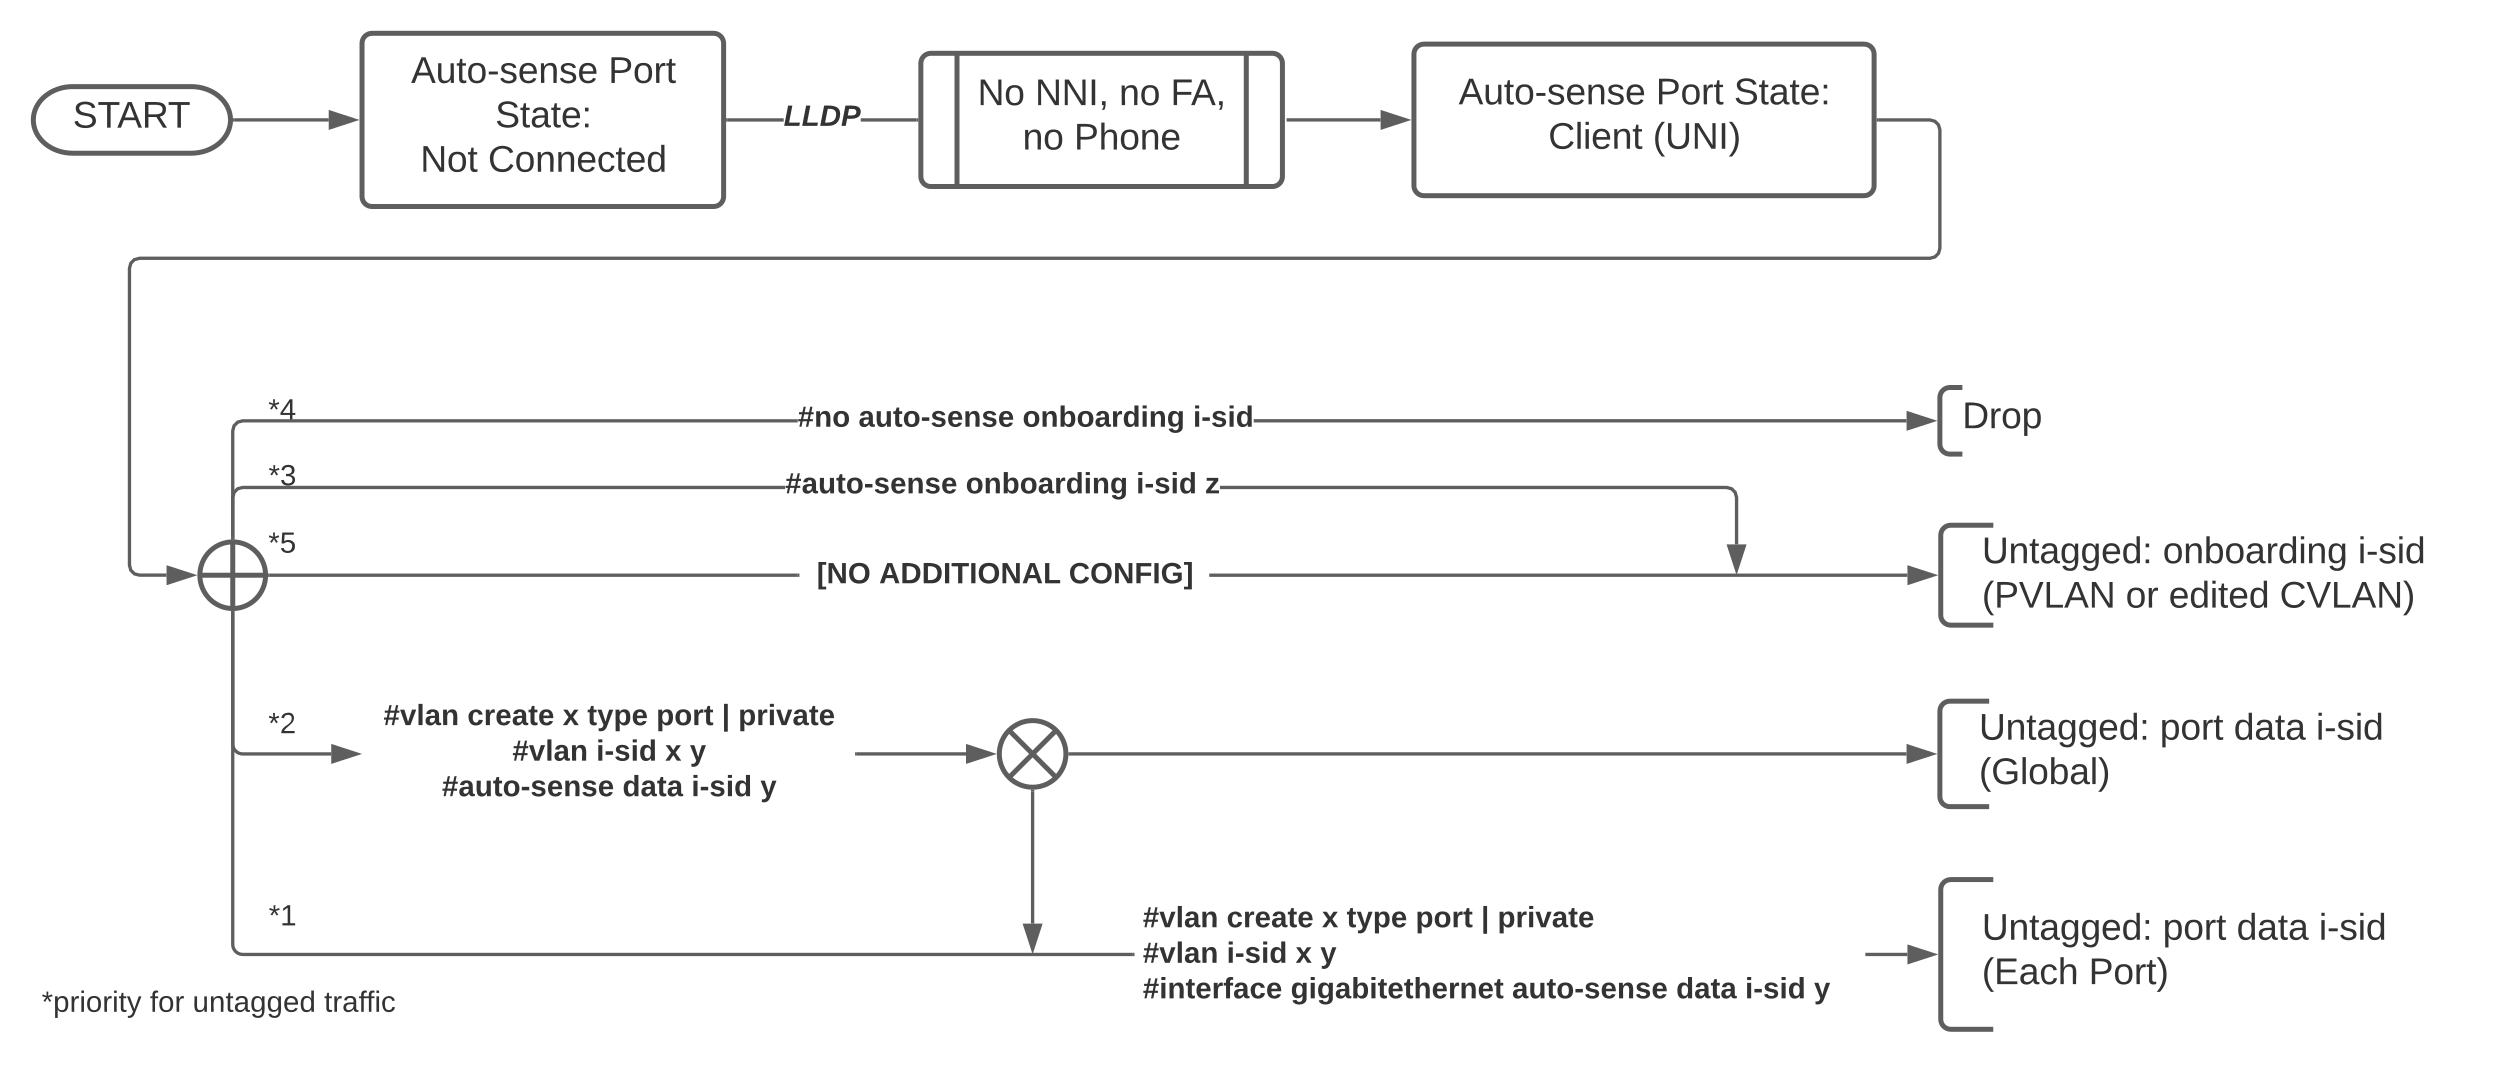
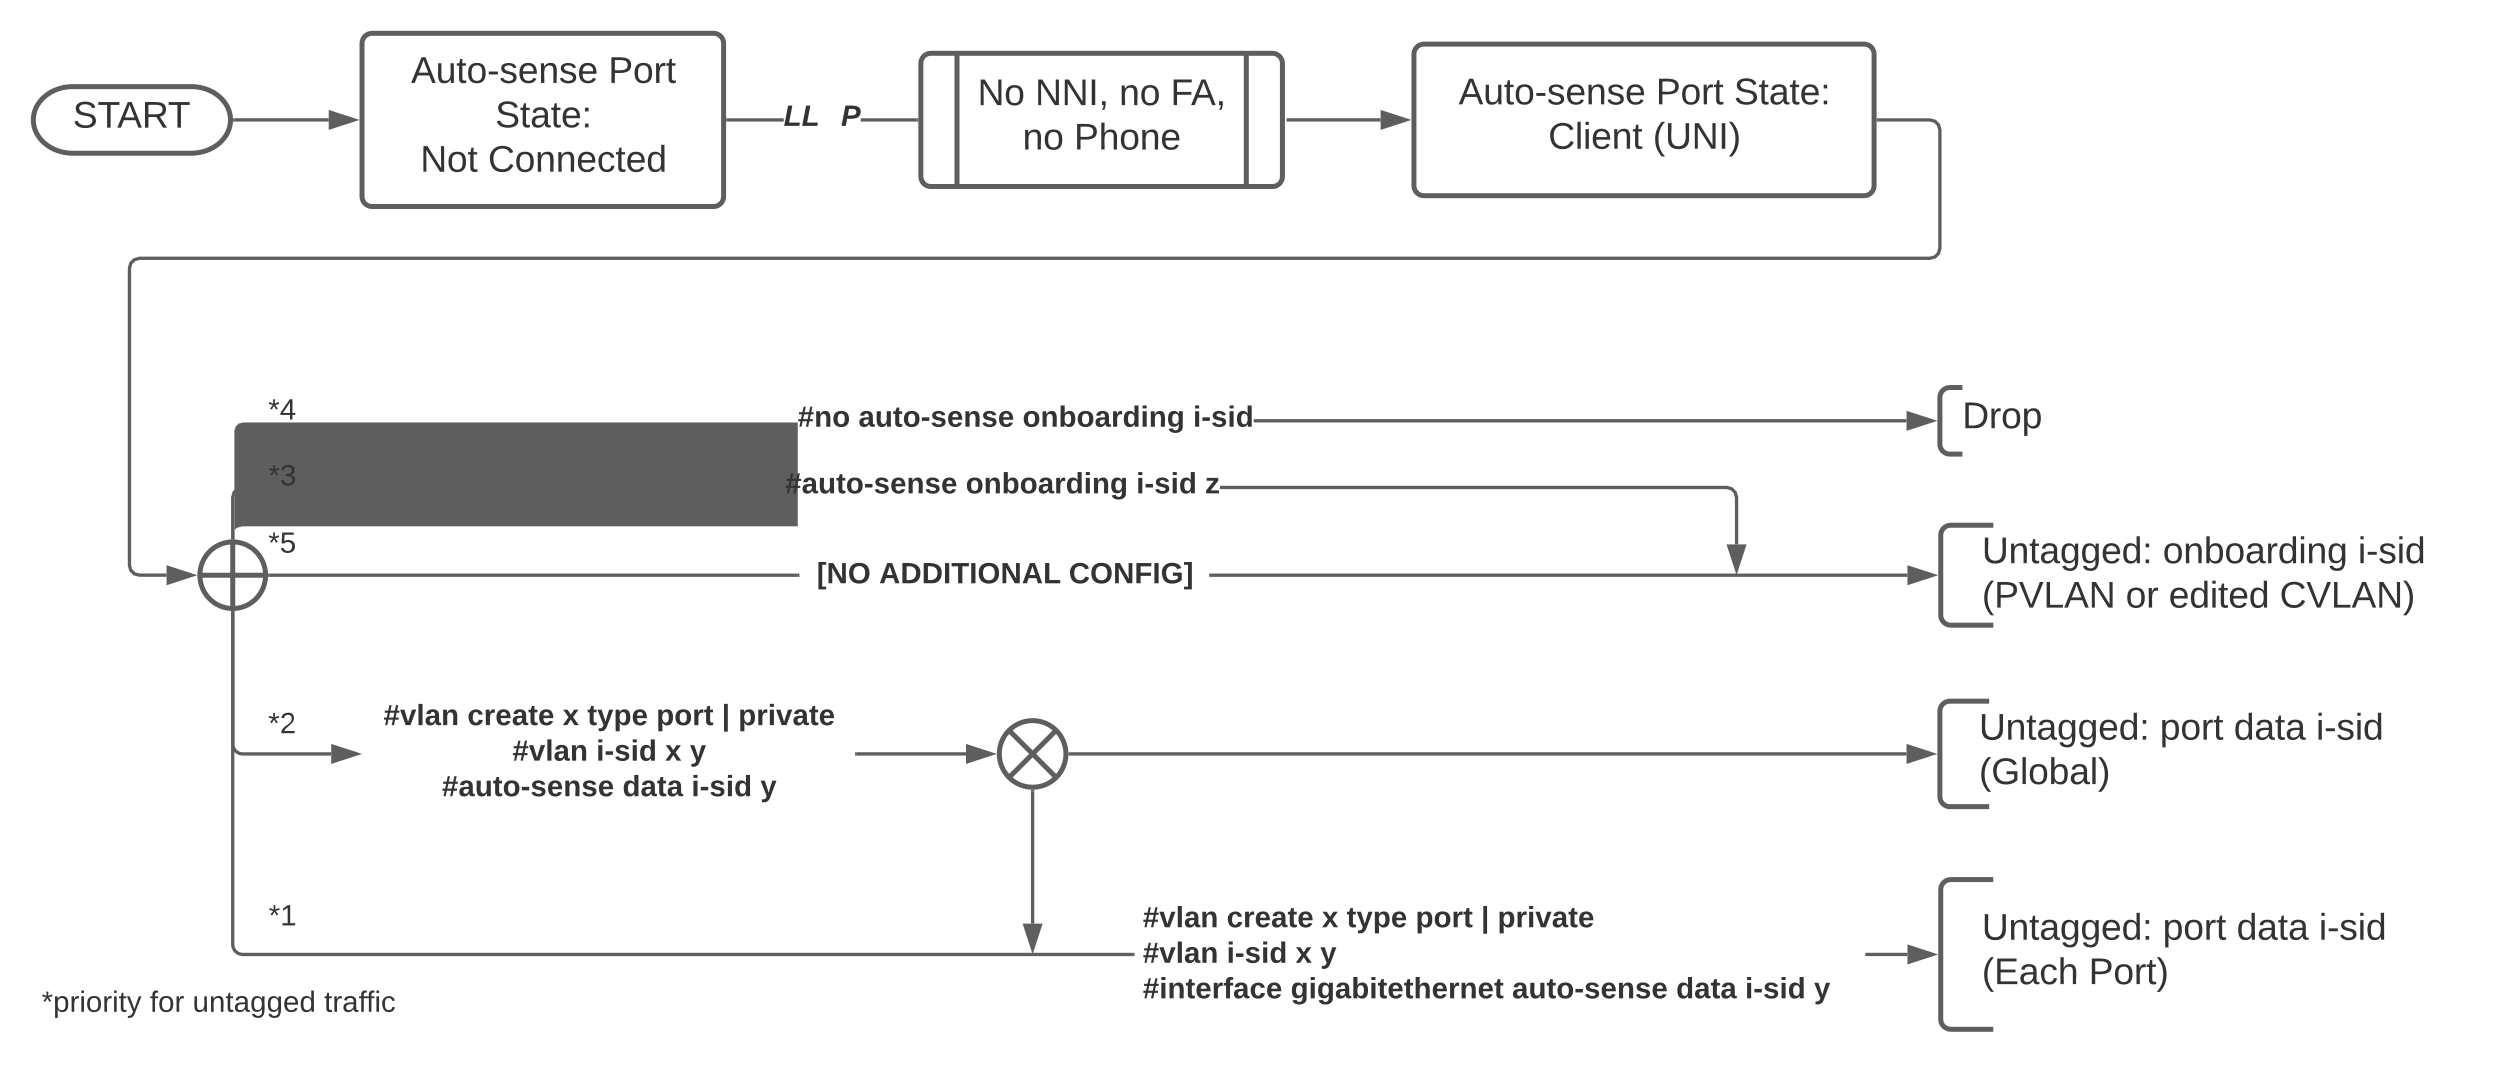
<svg xmlns="http://www.w3.org/2000/svg" xmlns:ns1="lucid" xmlns:xlink="http://www.w3.org/1999/xlink" width="1501.05" height="652.67">
  <g transform="translate(-20 -27.333)" ns1:page-tab-id="0_0">
    <path d="M0 0h1870.87v1322.83H0z" fill="#fff" />
    <path d="M134.74 79.33c13.08 0 23.68 8.96 23.68 20 0 11.05-10.6 20-23.68 20H63.68c-13.08 0-23.68-8.95-23.68-20 0-11.04 10.6-20 23.68-20z" stroke="#5e5e5e" stroke-width="3" fill="#fff" />
    <use xlink:href="#a" transform="matrix(1,0,0,1,45,84.333) translate(18.727 19.653)" />
    <path d="M572.9 65.33c0-3.3 2.68-6 6-6H784c3.3 0 6 2.7 6 6v68c0 3.32-2.7 6-6 6H578.9c-3.32 0-6-2.68-6-6z" stroke="#5e5e5e" stroke-width="3" fill="#fff" />
    <path d="M594.6 59.33v80m173.7-80v80" stroke="#5e5e5e" stroke-width="3" fill="none" />
    <use xlink:href="#b" transform="matrix(1,0,0,1,605.033,64.333) translate(1.932 26.111)" />
    <use xlink:href="#c" transform="matrix(1,0,0,1,605.033,64.333) translate(36.438 26.111)" />
    <use xlink:href="#d" transform="matrix(1,0,0,1,605.033,64.333) translate(86.932 26.111)" />
    <use xlink:href="#e" transform="matrix(1,0,0,1,605.033,64.333) translate(117.796 26.111)" />
    <use xlink:href="#d" transform="matrix(1,0,0,1,605.033,64.333) translate(28.969 52.778)" />
    <use xlink:href="#f" transform="matrix(1,0,0,1,605.033,64.333) translate(59.833 52.778)" />
    <path d="M237.37 53.33c0-3.3 2.68-6 6-6h205.1c3.32 0 6 2.7 6 6v92c0 3.32-2.68 6-6 6h-205.1c-3.32 0-6-2.68-6-6z" stroke="#5e5e5e" stroke-width="3" fill="#fff" />
    <use xlink:href="#g" transform="matrix(1,0,0,1,249.368,59.333) translate(17.432 17.778)" />
    <use xlink:href="#h" transform="matrix(1,0,0,1,249.368,59.333) translate(135.889 17.778)" />
    <use xlink:href="#i" transform="matrix(1,0,0,1,249.368,59.333) translate(67.988 44.444)" />
    <use xlink:href="#j" transform="matrix(1,0,0,1,249.368,59.333) translate(22.988 71.111)" />
    <use xlink:href="#k" transform="matrix(1,0,0,1,249.368,59.333) translate(63.667 71.111)" />
    <path d="M160.92 99.33h56.45" stroke="#5e5e5e" stroke-width="2" fill="none" />
    <path d="M160.95 100.33h-1.13l.1-.95-.04-1.05h1.07z" fill="#5e5e5e" />
    <path d="M232.63 99.33l-14.26 4.64V94.7z" stroke="#5e5e5e" stroke-width="2" fill="#5e5e5e" />
    <path d="M490.55 100.33h-33.58v-2h33.58zm79.84 0H536.8v-2h33.57z" fill="#5e5e5e" />
    <path d="M457 100.33h-1.03v-2H457zM571.4 100.33h-1.03v-2h1.02z" fill="#5e5e5e" />
    <use xlink:href="#l" transform="matrix(1,0,0,1,490.548,88.667) translate(0 14.222)" />
    <path d="M868.95 59.83c0-3.3 2.68-6 6-6h264.3c3.33 0 6 2.7 6 6v79c0 3.32-2.67 6-6 6h-264.3c-3.32 0-6-2.68-6-6z" stroke="#5e5e5e" stroke-width="3" fill="#fff" />
    <use xlink:href="#g" transform="matrix(1,0,0,1,880.947,65.833) translate(14.833 24.153)" />
    <use xlink:href="#m" transform="matrix(1,0,0,1,880.947,65.833) translate(133.29 24.153)" />
    <use xlink:href="#n" transform="matrix(1,0,0,1,880.947,65.833) translate(180.142 24.153)" />
    <use xlink:href="#o" transform="matrix(1,0,0,1,880.947,65.833) translate(68.691 50.819)" />
    <use xlink:href="#p" transform="matrix(1,0,0,1,880.947,65.833) translate(131.469 50.819)" />
    <path d="M791.5 99.33" stroke="#5e5e5e" stroke-width="2" fill="none" />
    <path fill="#5e5e5e" />
    <path fill="#5e5e5e" />
    <path d="M792.5 99.33h56.44M791.5 99.33" stroke="#5e5e5e" stroke-width="2" fill="none" />
    <path d="M864.2 99.33l-14.26 4.64V94.7z" stroke="#5e5e5e" stroke-width="2" fill="#5e5e5e" />
    <path d="M1182.28 99.26l2.53 2.53.94 3.4v71.35l-.93 3.4-2.52 2.54-3.4.92H103.85l-2.64.7-1.78 1.8-.7 2.63v178.03l.7 2.64 1.78 1.77 2.64.7H120v2h-16.4l-3.42-.9-2.53-2.54-.92-3.42V188.28l.92-3.4 2.53-2.54 3.42-.92h1075l2.65-.72 1.77-1.77.72-2.65v-70.8l-.72-2.66-1.77-1.77-2.65-.72h-30.84v-2h31.1z" fill="#5e5e5e" />
    <path d="M1147.8 100.33h-1.04v-2h1.03zM135.26 372.7L121 377.35v-9.27z" fill="#5e5e5e" />
    <path d="M138.5 372.7l-18.5 6.02V366.7zm-16.5 3.27l10.03-3.26-10.03-3.25z" fill="#5e5e5e" />
    <path d="M179.47 372.7c0 11.05-8.83 20-19.73 20s-19.74-8.95-19.74-20c0-11.04 8.84-20 19.74-20 10.9 0 19.73 8.96 19.73 20zm-39.47 0h39.47m-19.73-20v40" stroke="#5e5e5e" stroke-width="3" fill="#fff" />
    <path d="M1184.74 266c0-3.3 2.68-6 6-6H1314c3.3 0 6 2.7 6 6v28c0 3.3-2.7 6-6 6h-123.26c-3.32 0-6-2.7-6-6z" fill="#fff" fill-opacity="0" />
    <path d="M1198.26 260h-7.52c-3.32 0-6 2.7-6 6v28c0 3.3 2.68 6 6 6h7.52" stroke="#5e5e5e" stroke-width="3" fill="none" />
    <use xlink:href="#q" transform="matrix(1,0,0,1,1198.191,265) translate(0 19.444)" />
-     <path d="M499 281H165.86l-2.64.7-1.78 1.8-.7 2.63v64.08h-2v-64.33l.9-3.42 2.54-2.53 3.4-.92H499zm665.73 0H772.77v-2h391.96z" fill="#5e5e5e" />
+     <path d="M499 281H165.86l-2.64.7-1.78 1.8-.7 2.63v64.08h-2l.9-3.42 2.54-2.53 3.4-.92H499zm665.73 0H772.77v-2h391.96z" fill="#5e5e5e" />
    <path d="M160.74 351.32l-.94-.1-1.06.02v-1.06h2zM1180 280l-14.27 4.64v-9.28z" fill="#5e5e5e" />
    <path d="M1183.24 280l-18.5 6v-12zm-16.5 3.26l10.02-3.26-10.03-3.26z" fill="#5e5e5e" />
    <use xlink:href="#r" transform="matrix(1,0,0,1,498.994,269.333) translate(0 14.222)" />
    <use xlink:href="#s" transform="matrix(1,0,0,1,498.994,269.333) translate(36.444 14.222)" />
    <use xlink:href="#t" transform="matrix(1,0,0,1,498.994,269.333) translate(134.963 14.222)" />
    <use xlink:href="#u" transform="matrix(1,0,0,1,498.994,269.333) translate(237.333 14.222)" />
    <path d="M1060.2 319.92l2.54 2.53.93 3.42v28.34h-2v-28.07l-.72-2.64-1.77-1.8-2.65-.7H752.47v-2h304.33zM491.44 321H165.87l-2.64.7-1.78 1.8-.7 2.63v24.08h-2v-24.33l.9-3.42 2.54-2.53 3.4-.92h325.83z" fill="#5e5e5e" />
    <path d="M160.74 351.32l-.94-.1-1.06.02v-1.06h2zM1062.67 369.47l-4.64-14.26h9.27z" fill="#5e5e5e" />
    <path d="M1062.67 372.7l-6.02-18.5h12.03zm-3.26-16.5l3.27 10.04 3.26-10.03z" fill="#5e5e5e" />
    <use xlink:href="#v" transform="matrix(1,0,0,1,491.434,309.333) translate(0 14.222)" />
    <use xlink:href="#w" transform="matrix(1,0,0,1,491.434,309.333) translate(108.395 14.222)" />
    <use xlink:href="#x" transform="matrix(1,0,0,1,491.434,309.333) translate(210.765 14.222)" />
    <use xlink:href="#y" transform="matrix(1,0,0,1,491.434,309.333) translate(252.148 14.222)" />
    <path d="M1185.26 348.7c0-3.3 2.7-6 6-6h303.8c3.3 0 6 2.7 6 6v48c0 3.32-2.7 6-6 6h-303.8c-3.3 0-6-2.68-6-6z" fill="#fff" fill-opacity="0" />
    <path d="M1216.84 342.7h-25.58c-3.3 0-6 2.7-6 6v48c0 3.32 2.7 6 6 6h25.58" stroke="#5e5e5e" stroke-width="3" fill="none" />
    <use xlink:href="#z" transform="matrix(1,0,0,1,1210,347.709) translate(0 17.778)" />
    <use xlink:href="#A" transform="matrix(1,0,0,1,1210,347.709) translate(108.58 17.778)" />
    <use xlink:href="#B" transform="matrix(1,0,0,1,1210,347.709) translate(225.741 17.778)" />
    <use xlink:href="#C" transform="matrix(1,0,0,1,1210,347.709) translate(0 44.444)" />
    <use xlink:href="#D" transform="matrix(1,0,0,1,1210,347.709) translate(86.296 44.444)" />
    <use xlink:href="#E" transform="matrix(1,0,0,1,1210,347.709) translate(112.16 44.444)" />
    <use xlink:href="#F" transform="matrix(1,0,0,1,1210,347.709) translate(178.765 44.444)" />
    <path d="M159.74 395.2v199.2c0 3.3 2.68 6 6 6h534.44" stroke="#5e5e5e" stroke-width="2" fill="none" />
    <path d="M159.67 394.2l1.07-.03v1.07h-2v-1.14zM701.18 601.4h-1.02v-2h1.02z" fill="#5e5e5e" />
    <path d="M747.05 372.7h418.2" stroke="#5e5e5e" stroke-width="2" fill="none" />
    <path d="M747.08 373.7h-1.03v-2h1.03z" fill="#5e5e5e" />
    <path d="M1180.53 372.7l-14.27 4.64v-9.27z" stroke="#5e5e5e" stroke-width="2" fill="#5e5e5e" />
    <path d="M181.97 372.7H499" stroke="#5e5e5e" stroke-width="2" fill="none" />
    <path d="M182 373.7h-1.14l.12-.92-.04-1.07H182zM500 373.7h-1.03v-2H500z" fill="#5e5e5e" />
    <path d="M500 348.7c0-3.3 2.7-6 6-6h234.05c3.32 0 6 2.7 6 6v48c0 3.32-2.68 6-6 6H506c-3.3 0-6-2.68-6-6z" stroke="#000" stroke-opacity="0" stroke-width="3" fill="#fff" fill-opacity="0" />
    <use xlink:href="#G" transform="matrix(1,0,0,1,505,347.709) translate(5.414 29.847)" />
    <use xlink:href="#H" transform="matrix(1,0,0,1,505,347.709) translate(42.846 29.847)" />
    <use xlink:href="#I" transform="matrix(1,0,0,1,505,347.709) translate(156.722 29.847)" />
    <path d="M237.37 445c0-3.3 2.68-6 6-6h284.05c3.3 0 6 2.7 6 6v70c0 3.3-2.7 6-6 6H243.37c-3.32 0-6-2.7-6-6z" stroke="#000" stroke-opacity="0" stroke-width="3" fill="#fff" fill-opacity="0" />
    <use xlink:href="#J" transform="matrix(1,0,0,1,242.368,444) translate(7.92 18.722)" />
    <use xlink:href="#K" transform="matrix(1,0,0,1,242.368,444) translate(58.241 18.722)" />
    <use xlink:href="#L" transform="matrix(1,0,0,1,242.368,444) translate(115.475 18.722)" />
    <use xlink:href="#M" transform="matrix(1,0,0,1,242.368,444) translate(130.29 18.722)" />
    <use xlink:href="#N" transform="matrix(1,0,0,1,242.368,444) translate(171.673 18.722)" />
    <use xlink:href="#O" transform="matrix(1,0,0,1,242.368,444) translate(211.031 18.722)" />
    <use xlink:href="#P" transform="matrix(1,0,0,1,242.368,444) translate(220.907 18.722)" />
    <use xlink:href="#J" transform="matrix(1,0,0,1,242.368,444) translate(85.302 40.056)" />
    <use xlink:href="#Q" transform="matrix(1,0,0,1,242.368,444) translate(135.623 40.056)" />
    <use xlink:href="#L" transform="matrix(1,0,0,1,242.368,444) translate(177.006 40.056)" />
    <use xlink:href="#R" transform="matrix(1,0,0,1,242.368,444) translate(191.821 40.056)" />
    <use xlink:href="#S" transform="matrix(1,0,0,1,242.368,444) translate(42.981 61.389)" />
    <use xlink:href="#T" transform="matrix(1,0,0,1,242.368,444) translate(151.377 61.389)" />
    <use xlink:href="#U" transform="matrix(1,0,0,1,242.368,444) translate(192.759 61.389)" />
    <use xlink:href="#V" transform="matrix(1,0,0,1,242.368,444) translate(234.142 61.389)" />
    <path d="M701.18 546.8c0-3.32 2.7-6 6-6H1134c3.3 0 6 2.68 6 6V654c0 3.3-2.7 6-6 6H707.18c-3.3 0-6-2.7-6-6z" stroke="#000" stroke-opacity="0" stroke-width="3" fill="#fff" fill-opacity="0" />
    <g>
      <use xlink:href="#J" transform="matrix(1,0,0,1,706.184,545.79) translate(0 38.285)" />
      <use xlink:href="#K" transform="matrix(1,0,0,1,706.184,545.79) translate(50.321 38.285)" />
      <use xlink:href="#L" transform="matrix(1,0,0,1,706.184,545.79) translate(107.556 38.285)" />
      <use xlink:href="#M" transform="matrix(1,0,0,1,706.184,545.79) translate(122.37 38.285)" />
      <use xlink:href="#N" transform="matrix(1,0,0,1,706.184,545.79) translate(163.753 38.285)" />
      <use xlink:href="#O" transform="matrix(1,0,0,1,706.184,545.79) translate(203.111 38.285)" />
      <use xlink:href="#P" transform="matrix(1,0,0,1,706.184,545.79) translate(212.988 38.285)" />
      <use xlink:href="#J" transform="matrix(1,0,0,1,706.184,545.79) translate(0 59.618)" />
      <use xlink:href="#Q" transform="matrix(1,0,0,1,706.184,545.79) translate(50.321 59.618)" />
      <use xlink:href="#L" transform="matrix(1,0,0,1,706.184,545.79) translate(91.704 59.618)" />
      <use xlink:href="#R" transform="matrix(1,0,0,1,706.184,545.79) translate(106.519 59.618)" />
      <use xlink:href="#W" transform="matrix(1,0,0,1,706.184,545.79) translate(0 80.951)" />
      <use xlink:href="#X" transform="matrix(1,0,0,1,706.184,545.79) translate(88.741 80.951)" />
      <use xlink:href="#Y" transform="matrix(1,0,0,1,706.184,545.79) translate(221.679 80.951)" />
      <use xlink:href="#Z" transform="matrix(1,0,0,1,706.184,545.79) translate(320.198 80.951)" />
      <use xlink:href="#U" transform="matrix(1,0,0,1,706.184,545.79) translate(361.58 80.951)" />
      <use xlink:href="#V" transform="matrix(1,0,0,1,706.184,545.79) translate(402.963 80.951)" />
    </g>
    <path d="M159.74 395.2V474c0 3.3 2.68 6 6 6h53.13" stroke="#5e5e5e" stroke-width="2" fill="none" />
    <path d="M159.67 394.2l1.07-.03v1.07h-2v-1.14z" fill="#5e5e5e" />
    <path d="M234.13 480l-14.26 4.64v-9.28z" stroke="#5e5e5e" stroke-width="2" fill="#5e5e5e" />
    <path d="M701.18 600.4" stroke="#5e5e5e" stroke-width="2" fill="none" />
    <path fill="#5e5e5e" />
    <path fill="#5e5e5e" />
    <path d="M1184.74 454.33c0-3.3 2.68-6 6-6h284.05c3.3 0 6 2.7 6 6v51.34c0 3.3-2.7 6-6 6h-284.06c-3.32 0-6-2.7-6-6z" fill="#fff" fill-opacity="0" />
    <path d="M1214.34 448.33h-23.6c-3.32 0-6 2.7-6 6v51.34c0 3.3 2.68 6 6 6h23.6" stroke="#5e5e5e" stroke-width="3" fill="none" />
    <g>
      <use xlink:href="#z" transform="matrix(1,0,0,1,1208.24,453.333) translate(0 18.111)" />
      <use xlink:href="#aa" transform="matrix(1,0,0,1,1208.24,453.333) translate(108.58 18.111)" />
      <use xlink:href="#ab" transform="matrix(1,0,0,1,1208.24,453.333) translate(152.963 18.111)" />
      <use xlink:href="#ac" transform="matrix(1,0,0,1,1208.24,453.333) translate(202.346 18.111)" />
      <use xlink:href="#ad" transform="matrix(1,0,0,1,1208.24,453.333) translate(0 44.778)" />
    </g>
    <path d="M1185.26 561.46c0-3.32 2.7-6 6-6h303.27c3.3 0 6 2.68 6 6v77.87c0 3.32-2.7 6-6 6h-303.27c-3.3 0-6-2.68-6-6z" fill="#fff" fill-opacity="0" />
    <path d="M1216.8 555.46h-25.54c-3.3 0-6 2.68-6 6v77.87c0 3.32 2.7 6 6 6h25.53" stroke="#5e5e5e" stroke-width="3" fill="none" />
    <g>
      <use xlink:href="#z" transform="matrix(1,0,0,1,1209.967,560.457) translate(0 31.111)" />
      <use xlink:href="#aa" transform="matrix(1,0,0,1,1209.967,560.457) translate(108.58 31.111)" />
      <use xlink:href="#ab" transform="matrix(1,0,0,1,1209.967,560.457) translate(152.963 31.111)" />
      <use xlink:href="#ac" transform="matrix(1,0,0,1,1209.967,560.457) translate(202.346 31.111)" />
      <use xlink:href="#ae" transform="matrix(1,0,0,1,1209.967,560.457) translate(0 57.778)" />
      <use xlink:href="#af" transform="matrix(1,0,0,1,1209.967,560.457) translate(64.136 57.778)" />
    </g>
    <path d="M662.5 480h502.23" stroke="#5e5e5e" stroke-width="2" fill="none" />
    <path d="M662.53 481h-1.14l.1-.93-.03-1.07h1.06z" fill="#5e5e5e" />
    <path d="M1180 480l-14.27 4.64v-9.28z" stroke="#5e5e5e" stroke-width="2" fill="#5e5e5e" />
    <path d="M534.42 480H600" stroke="#5e5e5e" stroke-width="2" fill="none" />
    <path d="M534.45 481h-1.03v-2h1.03z" fill="#5e5e5e" />
    <path d="M615.26 480L601 484.64v-9.28z" stroke="#5e5e5e" stroke-width="2" fill="#5e5e5e" />
    <path d="M1141 600.4H1165.26" stroke="#5e5e5e" stroke-width="2" fill="none" />
    <path d="M1141.03 601.4H1140v-2h1.03z" fill="#5e5e5e" />
    <path d="M1180.53 600.4l-14.27 4.63v-9.27z" stroke="#5e5e5e" stroke-width="2" fill="#5e5e5e" />
    <path d="M640 581.9v-79.4" stroke="#5e5e5e" stroke-width="2" fill="none" />
    <path d="M640 597.16l-4.64-14.27h9.28z" stroke="#5e5e5e" stroke-width="2" fill="#5e5e5e" />
    <path d="M639.93 501.5l1.07-.03v1.06h-2v-1.14z" fill="#5e5e5e" />
    <path d="M660 480c0 11.05-8.95 20-20 20s-20-8.95-20-20 8.95-20 20-20 20 8.95 20 20zm-34.14-14.14l28.28 28.28m-28.28 0l28.28-28.28" stroke="#5e5e5e" stroke-width="3" fill="#fff" />
    <path d="M169.74 566c0-3.3 2.68-6 6-6h27.47c3.32 0 6 2.7 6 6v28c0 3.3-2.68 6-6 6h-27.46c-3.32 0-6-2.7-6-6z" stroke="#000" stroke-opacity="0" stroke-width="3" fill="#fff" fill-opacity="0" />
    <g>
      <use xlink:href="#ag" transform="matrix(1,0,0,1,174.737,565) translate(6.605 17.972)" />
    </g>
    <path d="M179.47 454.33c0-3.3 2.7-6 6-6h8c3.32 0 6 2.7 6 6v13.34c0 3.3-2.68 6-6 6h-8c-3.3 0-6-2.7-6-6z" stroke="#000" stroke-opacity="0" stroke-width="3" fill="#fff" fill-opacity="0" />
    <g>
      <use xlink:href="#ah" transform="matrix(1,0,0,1,184.474,453.333) translate(-3.395 14.222)" />
    </g>
    <path d="M174.6 304.33c0-3.3 2.7-6 6-6h17.74c3.32 0 6 2.7 6 6V321c0 3.3-2.68 6-6 6H180.6c-3.3 0-6-2.7-6-6z" stroke="#000" stroke-opacity="0" stroke-width="3" fill="#fff" fill-opacity="0" />
    <g>
      <use xlink:href="#ai" transform="matrix(1,0,0,1,179.605,303.333) translate(1.605 15.41)" />
    </g>
    <path d="M179.47 266c0-3.3 2.7-6 6-6h8c3.32 0 6 2.7 6 6v13.33c0 3.32-2.68 6-6 6h-8c-3.3 0-6-2.68-6-6z" stroke="#000" stroke-opacity="0" stroke-width="3" fill="#fff" fill-opacity="0" />
    <g>
      <use xlink:href="#aj" transform="matrix(1,0,0,1,184.474,265) translate(-3.395 14.222)" />
    </g>
    <path d="M179.47 346c0-3.3 2.7-6 6-6h8c3.32 0 6 2.7 6 6v13.33c0 3.32-2.68 6-6 6h-8c-3.3 0-6-2.68-6-6z" stroke="#000" stroke-opacity="0" stroke-width="3" fill="#fff" fill-opacity="0" />
    <g>
      <use xlink:href="#ak" transform="matrix(1,0,0,1,184.474,345) translate(-3.395 14.222)" />
    </g>
    <path d="M40 606c0-3.3 2.7-6 6-6h228c3.3 0 6 2.7 6 6v48c0 3.3-2.7 6-6 6H46c-3.3 0-6-2.7-6-6z" stroke="#000" stroke-opacity="0" stroke-width="3" fill="#fff" fill-opacity="0" />
    <g>
      <use xlink:href="#al" transform="matrix(1,0,0,1,45,605) translate(0 29.847)" />
      <use xlink:href="#am" transform="matrix(1,0,0,1,45,605) translate(64.988 29.847)" />
      <use xlink:href="#an" transform="matrix(1,0,0,1,45,605) translate(90.617 29.847)" />
      <use xlink:href="#ao" transform="matrix(1,0,0,1,45,605) translate(169.63 29.847)" />
    </g>
    <defs>
      <path fill="#333" d="M185-189c-5-48-123-54-124 2 14 75 158 14 163 119 3 78-121 87-175 55-17-10-28-26-33-46l33-7c5 56 141 63 141-1 0-78-155-14-162-118-5-82 145-84 179-34 5 7 8 16 11 25" id="ap" />
      <path fill="#333" d="M127-220V0H93v-220H8v-28h204v28h-85" id="aq" />
      <path fill="#333" d="M205 0l-28-72H64L36 0H1l101-248h38L239 0h-34zm-38-99l-47-123c-12 45-31 82-46 123h93" id="ar" />
      <path fill="#333" d="M233-177c-1 41-23 64-60 70L243 0h-38l-65-103H63V0H30v-248c88 3 205-21 203 71zM63-129c60-2 137 13 137-47 0-61-80-42-137-45v92" id="as" />
      <g id="a">
        <use transform="matrix(0.062,0,0,0.062,0,0)" xlink:href="#ap" />
        <use transform="matrix(0.062,0,0,0.062,14.815,0)" xlink:href="#aq" />
        <use transform="matrix(0.062,0,0,0.062,26.667,0)" xlink:href="#ar" />
        <use transform="matrix(0.062,0,0,0.062,41.481,0)" xlink:href="#as" />
        <use transform="matrix(0.062,0,0,0.062,57.037,0)" xlink:href="#aq" />
      </g>
      <path fill="#333" d="M190 0L58-211 59 0H30v-248h39L202-35l-2-213h31V0h-41" id="at" />
      <path fill="#333" d="M100-194c62-1 85 37 85 99 1 63-27 99-86 99S16-35 15-95c0-66 28-99 85-99zM99-20c44 1 53-31 53-75 0-43-8-75-51-75s-53 32-53 75 10 74 51 75" id="au" />
      <g id="b">
        <use transform="matrix(0.062,0,0,0.062,0,0)" xlink:href="#at" />
        <use transform="matrix(0.062,0,0,0.062,15.988,0)" xlink:href="#au" />
      </g>
      <path fill="#333" d="M33 0v-248h34V0H33" id="av" />
      <path fill="#333" d="M68-38c1 34 0 65-14 84H32c9-13 17-26 17-46H33v-38h35" id="aw" />
      <g id="c">
        <use transform="matrix(0.062,0,0,0.062,0,0)" xlink:href="#at" />
        <use transform="matrix(0.062,0,0,0.062,15.988,0)" xlink:href="#at" />
        <use transform="matrix(0.062,0,0,0.062,31.975,0)" xlink:href="#av" />
        <use transform="matrix(0.062,0,0,0.062,38.148,0)" xlink:href="#aw" />
      </g>
      <path fill="#333" d="M117-194c89-4 53 116 60 194h-32v-121c0-31-8-49-39-48C34-167 62-67 57 0H25l-1-190h30c1 10-1 24 2 32 11-22 29-35 61-36" id="ax" />
      <g id="d">
        <use transform="matrix(0.062,0,0,0.062,0,0)" xlink:href="#ax" />
        <use transform="matrix(0.062,0,0,0.062,12.346,0)" xlink:href="#au" />
      </g>
      <path fill="#333" d="M63-220v92h138v28H63V0H30v-248h175v28H63" id="ay" />
      <g id="e">
        <use transform="matrix(0.062,0,0,0.062,0,0)" xlink:href="#ay" />
        <use transform="matrix(0.062,0,0,0.062,12.284,0)" xlink:href="#ar" />
        <use transform="matrix(0.062,0,0,0.062,27.099,0)" xlink:href="#aw" />
      </g>
      <path fill="#333" d="M30-248c87 1 191-15 191 75 0 78-77 80-158 76V0H30v-248zm33 125c57 0 124 11 124-50 0-59-68-47-124-48v98" id="az" />
      <path fill="#333" d="M106-169C34-169 62-67 57 0H25v-261h32l-1 103c12-21 28-36 61-36 89 0 53 116 60 194h-32v-121c2-32-8-49-39-48" id="aA" />
      <path fill="#333" d="M100-194c63 0 86 42 84 106H49c0 40 14 67 53 68 26 1 43-12 49-29l28 8c-11 28-37 45-77 45C44 4 14-33 15-96c1-61 26-98 85-98zm52 81c6-60-76-77-97-28-3 7-6 17-6 28h103" id="aB" />
      <g id="f">
        <use transform="matrix(0.062,0,0,0.062,0,0)" xlink:href="#az" />
        <use transform="matrix(0.062,0,0,0.062,14.815,0)" xlink:href="#aA" />
        <use transform="matrix(0.062,0,0,0.062,27.16,0)" xlink:href="#au" />
        <use transform="matrix(0.062,0,0,0.062,39.506,0)" xlink:href="#ax" />
        <use transform="matrix(0.062,0,0,0.062,51.852,0)" xlink:href="#aB" />
      </g>
      <path fill="#333" d="M84 4C-5 8 30-112 23-190h32v120c0 31 7 50 39 49 72-2 45-101 50-169h31l1 190h-30c-1-10 1-25-2-33-11 22-28 36-60 37" id="aC" />
      <path fill="#333" d="M59-47c-2 24 18 29 38 22v24C64 9 27 4 27-40v-127H5v-23h24l9-43h21v43h35v23H59v120" id="aD" />
      <path fill="#333" d="M16-82v-28h88v28H16" id="aE" />
      <path fill="#333" d="M135-143c-3-34-86-38-87 0 15 53 115 12 119 90S17 21 10-45l28-5c4 36 97 45 98 0-10-56-113-15-118-90-4-57 82-63 122-42 12 7 21 19 24 35" id="aF" />
      <g id="g">
        <use transform="matrix(0.062,0,0,0.062,0,0)" xlink:href="#ar" />
        <use transform="matrix(0.062,0,0,0.062,14.815,0)" xlink:href="#aC" />
        <use transform="matrix(0.062,0,0,0.062,27.16,0)" xlink:href="#aD" />
        <use transform="matrix(0.062,0,0,0.062,33.333,0)" xlink:href="#au" />
        <use transform="matrix(0.062,0,0,0.062,45.679,0)" xlink:href="#aE" />
        <use transform="matrix(0.062,0,0,0.062,53.025,0)" xlink:href="#aF" />
        <use transform="matrix(0.062,0,0,0.062,64.136,0)" xlink:href="#aB" />
        <use transform="matrix(0.062,0,0,0.062,76.481,0)" xlink:href="#ax" />
        <use transform="matrix(0.062,0,0,0.062,88.827,0)" xlink:href="#aF" />
        <use transform="matrix(0.062,0,0,0.062,99.938,0)" xlink:href="#aB" />
      </g>
      <path fill="#333" d="M114-163C36-179 61-72 57 0H25l-1-190h30c1 12-1 29 2 39 6-27 23-49 58-41v29" id="aG" />
      <g id="h">
        <use transform="matrix(0.062,0,0,0.062,0,0)" xlink:href="#az" />
        <use transform="matrix(0.062,0,0,0.062,14.815,0)" xlink:href="#au" />
        <use transform="matrix(0.062,0,0,0.062,27.16,0)" xlink:href="#aG" />
        <use transform="matrix(0.062,0,0,0.062,34.506,0)" xlink:href="#aD" />
      </g>
      <path fill="#333" d="M141-36C126-15 110 5 73 4 37 3 15-17 15-53c-1-64 63-63 125-63 3-35-9-54-41-54-24 1-41 7-42 31l-33-3c5-37 33-52 76-52 45 0 72 20 72 64v82c-1 20 7 32 28 27v20c-31 9-61-2-59-35zM48-53c0 20 12 33 32 33 41-3 63-29 60-74-43 2-92-5-92 41" id="aH" />
      <path fill="#333" d="M33-154v-36h34v36H33zM33 0v-36h34V0H33" id="aI" />
      <g id="i">
        <use transform="matrix(0.062,0,0,0.062,0,0)" xlink:href="#ap" />
        <use transform="matrix(0.062,0,0,0.062,14.815,0)" xlink:href="#aD" />
        <use transform="matrix(0.062,0,0,0.062,20.988,0)" xlink:href="#aH" />
        <use transform="matrix(0.062,0,0,0.062,33.333,0)" xlink:href="#aD" />
        <use transform="matrix(0.062,0,0,0.062,39.506,0)" xlink:href="#aB" />
        <use transform="matrix(0.062,0,0,0.062,51.852,0)" xlink:href="#aI" />
      </g>
      <g id="j">
        <use transform="matrix(0.062,0,0,0.062,0,0)" xlink:href="#at" />
        <use transform="matrix(0.062,0,0,0.062,15.988,0)" xlink:href="#au" />
        <use transform="matrix(0.062,0,0,0.062,28.333,0)" xlink:href="#aD" />
      </g>
      <path fill="#333" d="M212-179c-10-28-35-45-73-45-59 0-87 40-87 99 0 60 29 101 89 101 43 0 62-24 78-52l27 14C228-24 195 4 139 4 59 4 22-46 18-125c-6-104 99-153 187-111 19 9 31 26 39 46" id="aJ" />
      <path fill="#333" d="M96-169c-40 0-48 33-48 73s9 75 48 75c24 0 41-14 43-38l32 2c-6 37-31 61-74 61-59 0-76-41-82-99-10-93 101-131 147-64 4 7 5 14 7 22l-32 3c-4-21-16-35-41-35" id="aK" />
      <path fill="#333" d="M85-194c31 0 48 13 60 33l-1-100h32l1 261h-30c-2-10 0-23-3-31C134-8 116 4 85 4 32 4 16-35 15-94c0-66 23-100 70-100zm9 24c-40 0-46 34-46 75 0 40 6 74 45 74 42 0 51-32 51-76 0-42-9-74-50-73" id="aL" />
      <g id="k">
        <use transform="matrix(0.062,0,0,0.062,0,0)" xlink:href="#aJ" />
        <use transform="matrix(0.062,0,0,0.062,15.988,0)" xlink:href="#au" />
        <use transform="matrix(0.062,0,0,0.062,28.333,0)" xlink:href="#ax" />
        <use transform="matrix(0.062,0,0,0.062,40.679,0)" xlink:href="#ax" />
        <use transform="matrix(0.062,0,0,0.062,53.025,0)" xlink:href="#aB" />
        <use transform="matrix(0.062,0,0,0.062,65.37,0)" xlink:href="#aK" />
        <use transform="matrix(0.062,0,0,0.062,76.481,0)" xlink:href="#aD" />
        <use transform="matrix(0.062,0,0,0.062,82.654,0)" xlink:href="#aB" />
        <use transform="matrix(0.062,0,0,0.062,95,0)" xlink:href="#aL" />
      </g>
      <path fill="#333" d="M6 0l48-248h52L66-40h133l-8 40H6" id="aM" />
-       <path fill="#333" d="M250-142C247-53 197 0 108 0H6l48-248c105-5 200 3 196 106zm-49 2c1-57-42-72-103-68L66-40c84 6 135-22 135-100" id="aN" />
      <path fill="#333" d="M241-173c-1 82-78 91-166 86L58 0H6l48-248c87 0 188-12 187 75zm-53 2c0-43-48-36-90-36l-15 80c50 0 105 7 105-44" id="aO" />
      <g id="l">
        <use transform="matrix(0.049,0,0,0.049,0,0)" xlink:href="#aM" />
        <use transform="matrix(0.049,0,0,0.049,10.815,0)" xlink:href="#aM" />
        <use transform="matrix(0.049,0,0,0.049,21.63,0)" xlink:href="#aN" />
        <use transform="matrix(0.049,0,0,0.049,34.42,0)" xlink:href="#aO" />
      </g>
      <g id="m">
        <use transform="matrix(0.062,0,0,0.062,0,0)" xlink:href="#az" />
        <use transform="matrix(0.062,0,0,0.062,14.815,0)" xlink:href="#au" />
        <use transform="matrix(0.062,0,0,0.062,27.16,0)" xlink:href="#aG" />
        <use transform="matrix(0.062,0,0,0.062,34.506,0)" xlink:href="#aD" />
      </g>
      <g id="n">
        <use transform="matrix(0.062,0,0,0.062,0,0)" xlink:href="#ap" />
        <use transform="matrix(0.062,0,0,0.062,14.815,0)" xlink:href="#aD" />
        <use transform="matrix(0.062,0,0,0.062,20.988,0)" xlink:href="#aH" />
        <use transform="matrix(0.062,0,0,0.062,33.333,0)" xlink:href="#aD" />
        <use transform="matrix(0.062,0,0,0.062,39.506,0)" xlink:href="#aB" />
        <use transform="matrix(0.062,0,0,0.062,51.852,0)" xlink:href="#aI" />
      </g>
      <path fill="#333" d="M24 0v-261h32V0H24" id="aP" />
      <path fill="#333" d="M24-231v-30h32v30H24zM24 0v-190h32V0H24" id="aQ" />
      <g id="o">
        <use transform="matrix(0.062,0,0,0.062,0,0)" xlink:href="#aJ" />
        <use transform="matrix(0.062,0,0,0.062,15.988,0)" xlink:href="#aP" />
        <use transform="matrix(0.062,0,0,0.062,20.864,0)" xlink:href="#aQ" />
        <use transform="matrix(0.062,0,0,0.062,25.741,0)" xlink:href="#aB" />
        <use transform="matrix(0.062,0,0,0.062,38.086,0)" xlink:href="#ax" />
        <use transform="matrix(0.062,0,0,0.062,50.432,0)" xlink:href="#aD" />
      </g>
      <path fill="#333" d="M87 75C49 33 22-17 22-94c0-76 28-126 65-167h31c-38 41-64 92-64 168S80 34 118 75H87" id="aR" />
      <path fill="#333" d="M232-93c-1 65-40 97-104 97C67 4 28-28 28-90v-158h33c8 89-33 224 67 224 102 0 64-133 71-224h33v155" id="aS" />
      <path fill="#333" d="M33-261c38 41 65 92 65 168S71 34 33 75H2C39 34 66-17 66-93S39-220 2-261h31" id="aT" />
      <g id="p">
        <use transform="matrix(0.062,0,0,0.062,0,0)" xlink:href="#aR" />
        <use transform="matrix(0.062,0,0,0.062,7.346,0)" xlink:href="#aS" />
        <use transform="matrix(0.062,0,0,0.062,23.333,0)" xlink:href="#at" />
        <use transform="matrix(0.062,0,0,0.062,39.321,0)" xlink:href="#av" />
        <use transform="matrix(0.062,0,0,0.062,45.494,0)" xlink:href="#aT" />
      </g>
      <path fill="#333" d="M30-248c118-7 216 8 213 122C240-48 200 0 122 0H30v-248zM63-27c89 8 146-16 146-99s-60-101-146-95v194" id="aU" />
      <path fill="#333" d="M115-194c55 1 70 41 70 98S169 2 115 4C84 4 66-9 55-30l1 105H24l-1-265h31l2 30c10-21 28-34 59-34zm-8 174c40 0 45-34 45-75s-6-73-45-74c-42 0-51 32-51 76 0 43 10 73 51 73" id="aV" />
      <g id="q">
        <use transform="matrix(0.062,0,0,0.062,0,0)" xlink:href="#aU" />
        <use transform="matrix(0.062,0,0,0.062,15.988,0)" xlink:href="#aG" />
        <use transform="matrix(0.062,0,0,0.062,23.333,0)" xlink:href="#au" />
        <use transform="matrix(0.062,0,0,0.062,35.679,0)" xlink:href="#aV" />
      </g>
      <path fill="#333" d="M160-152l-12 59h37v26h-43L128 0h-28l14-67H60L46 0H20l13-67H6v-26h33l13-59H15v-26h42l15-67h27l-15 67h54l15-67h27l-14 67h28v26h-34zm-81 0L66-93h55l12-59H79" id="aW" />
      <path fill="#333" d="M135-194c87-1 58 113 63 194h-50c-7-57 23-157-34-157-59 0-34 97-39 157H25l-1-190h47c2 12-1 28 3 38 12-26 28-41 61-42" id="aX" />
      <path fill="#333" d="M110-194c64 0 96 36 96 99 0 64-35 99-97 99-61 0-95-36-95-99 0-62 34-99 96-99zm-1 164c35 0 45-28 45-65 0-40-10-65-43-65-34 0-45 26-45 65 0 36 10 65 43 65" id="aY" />
      <g id="r">
        <use transform="matrix(0.049,0,0,0.049,0,0)" xlink:href="#aW" />
        <use transform="matrix(0.049,0,0,0.049,9.877,0)" xlink:href="#aX" />
        <use transform="matrix(0.049,0,0,0.049,20.691,0)" xlink:href="#aY" />
      </g>
      <path fill="#333" d="M133-34C117-15 103 5 69 4 32 3 11-16 11-54c-1-60 55-63 116-61 1-26-3-47-28-47-18 1-26 9-28 27l-52-2c7-38 36-58 82-57s74 22 75 68l1 82c-1 14 12 18 25 15v27c-30 8-71 5-69-32zm-48 3c29 0 43-24 42-57-32 0-66-3-65 30 0 17 8 27 23 27" id="aZ" />
      <path fill="#333" d="M85 4C-2 5 27-109 22-190h50c7 57-23 150 33 157 60-5 35-97 40-157h50l1 190h-47c-2-12 1-28-3-38-12 25-28 42-61 42" id="ba" />
      <path fill="#333" d="M115-3C79 11 28 4 28-45v-112H4v-33h27l15-45h31v45h36v33H77v99c-1 23 16 31 38 25v30" id="bb" />
      <path fill="#333" d="M14-72v-43h91v43H14" id="bc" />
      <path fill="#333" d="M137-138c1-29-70-34-71-4 15 46 118 7 119 86 1 83-164 76-172 9l43-7c4 19 20 25 44 25 33 8 57-30 24-41C81-84 22-81 20-136c-2-80 154-74 161-7" id="bd" />
      <path fill="#333" d="M185-48c-13 30-37 53-82 52C43 2 14-33 14-96s30-98 90-98c62 0 83 45 84 108H66c0 31 8 55 39 56 18 0 30-7 34-22zm-45-69c5-46-57-63-70-21-2 6-4 13-4 21h74" id="be" />
      <g id="s">
        <use transform="matrix(0.049,0,0,0.049,0,0)" xlink:href="#aZ" />
        <use transform="matrix(0.049,0,0,0.049,9.877,0)" xlink:href="#ba" />
        <use transform="matrix(0.049,0,0,0.049,20.691,0)" xlink:href="#bb" />
        <use transform="matrix(0.049,0,0,0.049,26.568,0)" xlink:href="#aY" />
        <use transform="matrix(0.049,0,0,0.049,37.383,0)" xlink:href="#bc" />
        <use transform="matrix(0.049,0,0,0.049,43.259,0)" xlink:href="#bd" />
        <use transform="matrix(0.049,0,0,0.049,53.136,0)" xlink:href="#be" />
        <use transform="matrix(0.049,0,0,0.049,63.012,0)" xlink:href="#aX" />
        <use transform="matrix(0.049,0,0,0.049,73.827,0)" xlink:href="#bd" />
        <use transform="matrix(0.049,0,0,0.049,83.704,0)" xlink:href="#be" />
      </g>
      <path fill="#333" d="M135-194c52 0 70 43 70 98 0 56-19 99-73 100-30 1-46-15-58-35L72 0H24l1-261h50v104c11-23 29-37 60-37zM114-30c31 0 40-27 40-66 0-37-7-63-39-63s-41 28-41 65c0 36 8 64 40 64" id="bf" />
      <path fill="#333" d="M135-150c-39-12-60 13-60 57V0H25l-1-190h47c2 13-1 29 3 40 6-28 27-53 61-41v41" id="bg" />
      <path fill="#333" d="M88-194c31-1 46 15 58 34l-1-101h50l1 261h-48c-2-10 0-23-3-31C134-8 116 4 84 4 32 4 16-41 15-95c0-56 19-97 73-99zm17 164c33 0 40-30 41-66 1-37-9-64-41-64s-38 30-39 65c0 43 13 65 39 65" id="bh" />
      <path fill="#333" d="M25-224v-37h50v37H25zM25 0v-190h50V0H25" id="bi" />
      <path fill="#333" d="M195-6C206 82 75 100 31 46c-4-6-6-13-8-21l49-6c3 16 16 24 34 25 40 0 42-37 40-79-11 22-30 35-61 35-53 0-70-43-70-97 0-56 18-96 73-97 30 0 46 14 59 34l2-30h47zm-90-29c32 0 41-27 41-63 0-35-9-62-40-62-32 0-39 29-40 63 0 36 9 62 39 62" id="bj" />
      <g id="t">
        <use transform="matrix(0.049,0,0,0.049,0,0)" xlink:href="#aY" />
        <use transform="matrix(0.049,0,0,0.049,10.815,0)" xlink:href="#aX" />
        <use transform="matrix(0.049,0,0,0.049,21.63,0)" xlink:href="#bf" />
        <use transform="matrix(0.049,0,0,0.049,32.444,0)" xlink:href="#aY" />
        <use transform="matrix(0.049,0,0,0.049,43.259,0)" xlink:href="#aZ" />
        <use transform="matrix(0.049,0,0,0.049,53.136,0)" xlink:href="#bg" />
        <use transform="matrix(0.049,0,0,0.049,60.049,0)" xlink:href="#bh" />
        <use transform="matrix(0.049,0,0,0.049,70.864,0)" xlink:href="#bi" />
        <use transform="matrix(0.049,0,0,0.049,75.802,0)" xlink:href="#aX" />
        <use transform="matrix(0.049,0,0,0.049,86.617,0)" xlink:href="#bj" />
      </g>
      <g id="u">
        <use transform="matrix(0.049,0,0,0.049,0,0)" xlink:href="#bi" />
        <use transform="matrix(0.049,0,0,0.049,4.938,0)" xlink:href="#bc" />
        <use transform="matrix(0.049,0,0,0.049,10.815,0)" xlink:href="#bd" />
        <use transform="matrix(0.049,0,0,0.049,20.691,0)" xlink:href="#bi" />
        <use transform="matrix(0.049,0,0,0.049,25.63,0)" xlink:href="#bh" />
      </g>
      <g id="v">
        <use transform="matrix(0.049,0,0,0.049,0,0)" xlink:href="#aW" />
        <use transform="matrix(0.049,0,0,0.049,9.877,0)" xlink:href="#aZ" />
        <use transform="matrix(0.049,0,0,0.049,19.753,0)" xlink:href="#ba" />
        <use transform="matrix(0.049,0,0,0.049,30.568,0)" xlink:href="#bb" />
        <use transform="matrix(0.049,0,0,0.049,36.444,0)" xlink:href="#aY" />
        <use transform="matrix(0.049,0,0,0.049,47.259,0)" xlink:href="#bc" />
        <use transform="matrix(0.049,0,0,0.049,53.136,0)" xlink:href="#bd" />
        <use transform="matrix(0.049,0,0,0.049,63.012,0)" xlink:href="#be" />
        <use transform="matrix(0.049,0,0,0.049,72.889,0)" xlink:href="#aX" />
        <use transform="matrix(0.049,0,0,0.049,83.704,0)" xlink:href="#bd" />
        <use transform="matrix(0.049,0,0,0.049,93.58,0)" xlink:href="#be" />
      </g>
      <g id="w">
        <use transform="matrix(0.049,0,0,0.049,0,0)" xlink:href="#aY" />
        <use transform="matrix(0.049,0,0,0.049,10.815,0)" xlink:href="#aX" />
        <use transform="matrix(0.049,0,0,0.049,21.63,0)" xlink:href="#bf" />
        <use transform="matrix(0.049,0,0,0.049,32.444,0)" xlink:href="#aY" />
        <use transform="matrix(0.049,0,0,0.049,43.259,0)" xlink:href="#aZ" />
        <use transform="matrix(0.049,0,0,0.049,53.136,0)" xlink:href="#bg" />
        <use transform="matrix(0.049,0,0,0.049,60.049,0)" xlink:href="#bh" />
        <use transform="matrix(0.049,0,0,0.049,70.864,0)" xlink:href="#bi" />
        <use transform="matrix(0.049,0,0,0.049,75.802,0)" xlink:href="#aX" />
        <use transform="matrix(0.049,0,0,0.049,86.617,0)" xlink:href="#bj" />
      </g>
      <g id="x">
        <use transform="matrix(0.049,0,0,0.049,0,0)" xlink:href="#bi" />
        <use transform="matrix(0.049,0,0,0.049,4.938,0)" xlink:href="#bc" />
        <use transform="matrix(0.049,0,0,0.049,10.815,0)" xlink:href="#bd" />
        <use transform="matrix(0.049,0,0,0.049,20.691,0)" xlink:href="#bi" />
        <use transform="matrix(0.049,0,0,0.049,25.63,0)" xlink:href="#bh" />
      </g>
      <path fill="#333" d="M12 0v-35l95-120H19v-35h142v35L67-36h103V0H12" id="bk" />
      <use transform="matrix(0.049,0,0,0.049,0,0)" xlink:href="#bk" id="y" />
      <path fill="#333" d="M177-190C167-65 218 103 67 71c-23-6-38-20-44-43l32-5c15 47 100 32 89-28v-30C133-14 115 1 83 1 29 1 15-40 15-95c0-56 16-97 71-98 29-1 48 16 59 35 1-10 0-23 2-32h30zM94-22c36 0 50-32 50-73 0-42-14-75-50-75-39 0-46 34-46 75s6 73 46 73" id="bl" />
      <g id="z">
        <use transform="matrix(0.062,0,0,0.062,0,0)" xlink:href="#aS" />
        <use transform="matrix(0.062,0,0,0.062,15.988,0)" xlink:href="#ax" />
        <use transform="matrix(0.062,0,0,0.062,28.333,0)" xlink:href="#aD" />
        <use transform="matrix(0.062,0,0,0.062,34.506,0)" xlink:href="#aH" />
        <use transform="matrix(0.062,0,0,0.062,46.852,0)" xlink:href="#bl" />
        <use transform="matrix(0.062,0,0,0.062,59.198,0)" xlink:href="#bl" />
        <use transform="matrix(0.062,0,0,0.062,71.543,0)" xlink:href="#aB" />
        <use transform="matrix(0.062,0,0,0.062,83.889,0)" xlink:href="#aL" />
        <use transform="matrix(0.062,0,0,0.062,96.235,0)" xlink:href="#aI" />
      </g>
      <path fill="#333" d="M115-194c53 0 69 39 70 98 0 66-23 100-70 100C84 3 66-7 56-30L54 0H23l1-261h32v101c10-23 28-34 59-34zm-8 174c40 0 45-34 45-75 0-40-5-75-45-74-42 0-51 32-51 76 0 43 10 73 51 73" id="bm" />
      <g id="A">
        <use transform="matrix(0.062,0,0,0.062,0,0)" xlink:href="#au" />
        <use transform="matrix(0.062,0,0,0.062,12.346,0)" xlink:href="#ax" />
        <use transform="matrix(0.062,0,0,0.062,24.691,0)" xlink:href="#bm" />
        <use transform="matrix(0.062,0,0,0.062,37.037,0)" xlink:href="#au" />
        <use transform="matrix(0.062,0,0,0.062,49.383,0)" xlink:href="#aH" />
        <use transform="matrix(0.062,0,0,0.062,61.728,0)" xlink:href="#aG" />
        <use transform="matrix(0.062,0,0,0.062,69.074,0)" xlink:href="#aL" />
        <use transform="matrix(0.062,0,0,0.062,81.42,0)" xlink:href="#aQ" />
        <use transform="matrix(0.062,0,0,0.062,86.296,0)" xlink:href="#ax" />
        <use transform="matrix(0.062,0,0,0.062,98.642,0)" xlink:href="#bl" />
      </g>
      <g id="B">
        <use transform="matrix(0.062,0,0,0.062,0,0)" xlink:href="#aQ" />
        <use transform="matrix(0.062,0,0,0.062,4.877,0)" xlink:href="#aE" />
        <use transform="matrix(0.062,0,0,0.062,12.222,0)" xlink:href="#aF" />
        <use transform="matrix(0.062,0,0,0.062,23.333,0)" xlink:href="#aQ" />
        <use transform="matrix(0.062,0,0,0.062,28.21,0)" xlink:href="#aL" />
      </g>
      <path fill="#333" d="M137 0h-34L2-248h35l83 218 83-218h36" id="bn" />
      <path fill="#333" d="M30 0v-248h33v221h125V0H30" id="bo" />
      <g id="C">
        <use transform="matrix(0.062,0,0,0.062,0,0)" xlink:href="#aR" />
        <use transform="matrix(0.062,0,0,0.062,7.346,0)" xlink:href="#az" />
        <use transform="matrix(0.062,0,0,0.062,22.16,0)" xlink:href="#bn" />
        <use transform="matrix(0.062,0,0,0.062,36.975,0)" xlink:href="#bo" />
        <use transform="matrix(0.062,0,0,0.062,49.321,0)" xlink:href="#ar" />
        <use transform="matrix(0.062,0,0,0.062,64.136,0)" xlink:href="#at" />
      </g>
      <g id="D">
        <use transform="matrix(0.062,0,0,0.062,0,0)" xlink:href="#au" />
        <use transform="matrix(0.062,0,0,0.062,12.346,0)" xlink:href="#aG" />
      </g>
      <g id="E">
        <use transform="matrix(0.062,0,0,0.062,0,0)" xlink:href="#aB" />
        <use transform="matrix(0.062,0,0,0.062,12.346,0)" xlink:href="#aL" />
        <use transform="matrix(0.062,0,0,0.062,24.691,0)" xlink:href="#aQ" />
        <use transform="matrix(0.062,0,0,0.062,29.568,0)" xlink:href="#aD" />
        <use transform="matrix(0.062,0,0,0.062,35.741,0)" xlink:href="#aB" />
        <use transform="matrix(0.062,0,0,0.062,48.086,0)" xlink:href="#aL" />
      </g>
      <g id="F">
        <use transform="matrix(0.062,0,0,0.062,0,0)" xlink:href="#aJ" />
        <use transform="matrix(0.062,0,0,0.062,15.988,0)" xlink:href="#bn" />
        <use transform="matrix(0.062,0,0,0.062,30.802,0)" xlink:href="#bo" />
        <use transform="matrix(0.062,0,0,0.062,43.148,0)" xlink:href="#ar" />
        <use transform="matrix(0.062,0,0,0.062,57.963,0)" xlink:href="#at" />
        <use transform="matrix(0.062,0,0,0.062,73.951,0)" xlink:href="#aT" />
      </g>
      <path fill="#333" d="M20 75v-336h95v34H67V41h48v34H20" id="bp" />
      <path fill="#333" d="M175 0L67-191c6 58 2 128 3 191H24v-248h59L193-55c-6-58-2-129-3-193h46V0h-61" id="bq" />
      <path fill="#333" d="M140-251c80 0 125 45 125 126S219 4 139 4C58 4 15-44 15-125s44-126 125-126zm-1 214c52 0 73-35 73-88 0-50-21-86-72-86-52 0-73 35-73 86s22 88 72 88" id="br" />
      <g id="G">
        <use transform="matrix(0.049,0,0,0.049,0,0)" xlink:href="#bp" />
        <use transform="matrix(0.049,0,0,0.049,5.877,0)" xlink:href="#bq" />
        <use transform="matrix(0.049,0,0,0.049,18.667,0)" xlink:href="#br" />
      </g>
      <path fill="#333" d="M199 0l-22-63H83L61 0H9l90-248h61L250 0h-51zm-33-102l-36-108c-10 38-24 72-36 108h72" id="bs" />
      <path fill="#333" d="M24-248c120-7 223 5 221 122C244-46 201 0 124 0H24v-248zM76-40c74 7 117-18 117-86 0-67-45-88-117-82v168" id="bt" />
      <path fill="#333" d="M24 0v-248h52V0H24" id="bu" />
      <path fill="#333" d="M136-208V0H84v-208H4v-40h212v40h-80" id="bv" />
      <path fill="#333" d="M24 0v-248h52v208h133V0H24" id="bw" />
      <g id="H">
        <use transform="matrix(0.049,0,0,0.049,0,0)" xlink:href="#bs" />
        <use transform="matrix(0.049,0,0,0.049,12.79,0)" xlink:href="#bt" />
        <use transform="matrix(0.049,0,0,0.049,25.58,0)" xlink:href="#bt" />
        <use transform="matrix(0.049,0,0,0.049,38.37,0)" xlink:href="#bu" />
        <use transform="matrix(0.049,0,0,0.049,43.309,0)" xlink:href="#bv" />
        <use transform="matrix(0.049,0,0,0.049,54.123,0)" xlink:href="#bu" />
        <use transform="matrix(0.049,0,0,0.049,59.062,0)" xlink:href="#br" />
        <use transform="matrix(0.049,0,0,0.049,72.889,0)" xlink:href="#bq" />
        <use transform="matrix(0.049,0,0,0.049,85.679,0)" xlink:href="#bs" />
        <use transform="matrix(0.049,0,0,0.049,98.469,0)" xlink:href="#bw" />
      </g>
      <path fill="#333" d="M67-125c0 53 21 87 73 88 37 1 54-22 65-47l45 17C233-25 199 4 140 4 58 4 20-42 15-125 8-235 124-281 211-232c18 10 29 29 36 50l-46 12c-8-25-30-41-62-41-52 0-71 34-72 86" id="bx" />
      <path fill="#333" d="M76-208v77h127v40H76V0H24v-248h183v40H76" id="by" />
      <path fill="#333" d="M67-125c0 54 23 88 75 88 28 0 53-7 68-21v-34h-60v-39h108v91C232-14 192 4 140 4 58 4 20-42 15-125 8-236 126-280 215-234c19 10 29 26 37 47l-47 15c-11-23-29-39-63-39-53 1-75 33-75 86" id="bz" />
      <path fill="#333" d="M4 75V41h49v-268H4v-34h96V75H4" id="bA" />
      <g id="I">
        <use transform="matrix(0.049,0,0,0.049,0,0)" xlink:href="#bx" />
        <use transform="matrix(0.049,0,0,0.049,12.79,0)" xlink:href="#br" />
        <use transform="matrix(0.049,0,0,0.049,26.617,0)" xlink:href="#bq" />
        <use transform="matrix(0.049,0,0,0.049,39.407,0)" xlink:href="#by" />
        <use transform="matrix(0.049,0,0,0.049,50.222,0)" xlink:href="#bu" />
        <use transform="matrix(0.049,0,0,0.049,55.16,0)" xlink:href="#bz" />
        <use transform="matrix(0.049,0,0,0.049,68.988,0)" xlink:href="#bA" />
      </g>
      <path fill="#333" d="M128 0H69L1-190h53L99-40l48-150h52" id="bB" />
      <path fill="#333" d="M25 0v-261h50V0H25" id="bC" />
      <g id="J">
        <use transform="matrix(0.049,0,0,0.049,0,0)" xlink:href="#aW" />
        <use transform="matrix(0.049,0,0,0.049,9.877,0)" xlink:href="#bB" />
        <use transform="matrix(0.049,0,0,0.049,19.753,0)" xlink:href="#bC" />
        <use transform="matrix(0.049,0,0,0.049,24.691,0)" xlink:href="#aZ" />
        <use transform="matrix(0.049,0,0,0.049,34.568,0)" xlink:href="#aX" />
      </g>
      <path fill="#333" d="M190-63c-7 42-38 67-86 67-59 0-84-38-90-98-12-110 154-137 174-36l-49 2c-2-19-15-32-35-32-30 0-35 28-38 64-6 74 65 87 74 30" id="bD" />
      <g id="K">
        <use transform="matrix(0.049,0,0,0.049,0,0)" xlink:href="#bD" />
        <use transform="matrix(0.049,0,0,0.049,9.877,0)" xlink:href="#bg" />
        <use transform="matrix(0.049,0,0,0.049,16.79,0)" xlink:href="#be" />
        <use transform="matrix(0.049,0,0,0.049,26.667,0)" xlink:href="#aZ" />
        <use transform="matrix(0.049,0,0,0.049,36.543,0)" xlink:href="#bb" />
        <use transform="matrix(0.049,0,0,0.049,42.42,0)" xlink:href="#be" />
      </g>
      <path fill="#333" d="M144 0l-44-69L55 0H2l70-98-66-92h53l41 62 40-62h54l-67 91 71 99h-54" id="bE" />
      <use transform="matrix(0.049,0,0,0.049,0,0)" xlink:href="#bE" id="L" />
      <path fill="#333" d="M123 10C108 53 80 86 19 72V37c35 8 53-11 59-39L3-190h52l48 148c12-52 28-100 44-148h51" id="bF" />
      <path fill="#333" d="M135-194c53 0 70 44 70 98 0 56-19 98-73 100-31 1-45-17-59-34 3 33 2 69 2 105H25l-1-265h48c2 10 0 23 3 31 11-24 29-35 60-35zM114-30c33 0 39-31 40-66 0-38-9-64-40-64-56 0-55 130 0 130" id="bG" />
      <g id="M">
        <use transform="matrix(0.049,0,0,0.049,0,0)" xlink:href="#bb" />
        <use transform="matrix(0.049,0,0,0.049,5.877,0)" xlink:href="#bF" />
        <use transform="matrix(0.049,0,0,0.049,15.753,0)" xlink:href="#bG" />
        <use transform="matrix(0.049,0,0,0.049,26.568,0)" xlink:href="#be" />
      </g>
      <g id="N">
        <use transform="matrix(0.049,0,0,0.049,0,0)" xlink:href="#bG" />
        <use transform="matrix(0.049,0,0,0.049,10.815,0)" xlink:href="#aY" />
        <use transform="matrix(0.049,0,0,0.049,21.63,0)" xlink:href="#bg" />
        <use transform="matrix(0.049,0,0,0.049,28.543,0)" xlink:href="#bb" />
      </g>
      <path fill="#333" d="M27 80v-341h46V80H27" id="bH" />
      <use transform="matrix(0.049,0,0,0.049,0,0)" xlink:href="#bH" id="O" />
      <g id="P">
        <use transform="matrix(0.049,0,0,0.049,0,0)" xlink:href="#bG" />
        <use transform="matrix(0.049,0,0,0.049,10.815,0)" xlink:href="#bg" />
        <use transform="matrix(0.049,0,0,0.049,17.728,0)" xlink:href="#bi" />
        <use transform="matrix(0.049,0,0,0.049,22.667,0)" xlink:href="#bB" />
        <use transform="matrix(0.049,0,0,0.049,32.543,0)" xlink:href="#aZ" />
        <use transform="matrix(0.049,0,0,0.049,42.42,0)" xlink:href="#bb" />
        <use transform="matrix(0.049,0,0,0.049,48.296,0)" xlink:href="#be" />
      </g>
      <g id="Q">
        <use transform="matrix(0.049,0,0,0.049,0,0)" xlink:href="#bi" />
        <use transform="matrix(0.049,0,0,0.049,4.938,0)" xlink:href="#bc" />
        <use transform="matrix(0.049,0,0,0.049,10.815,0)" xlink:href="#bd" />
        <use transform="matrix(0.049,0,0,0.049,20.691,0)" xlink:href="#bi" />
        <use transform="matrix(0.049,0,0,0.049,25.63,0)" xlink:href="#bh" />
      </g>
      <use transform="matrix(0.049,0,0,0.049,0,0)" xlink:href="#bF" id="R" />
      <g id="S">
        <use transform="matrix(0.049,0,0,0.049,0,0)" xlink:href="#aW" />
        <use transform="matrix(0.049,0,0,0.049,9.877,0)" xlink:href="#aZ" />
        <use transform="matrix(0.049,0,0,0.049,19.753,0)" xlink:href="#ba" />
        <use transform="matrix(0.049,0,0,0.049,30.568,0)" xlink:href="#bb" />
        <use transform="matrix(0.049,0,0,0.049,36.444,0)" xlink:href="#aY" />
        <use transform="matrix(0.049,0,0,0.049,47.259,0)" xlink:href="#bc" />
        <use transform="matrix(0.049,0,0,0.049,53.136,0)" xlink:href="#bd" />
        <use transform="matrix(0.049,0,0,0.049,63.012,0)" xlink:href="#be" />
        <use transform="matrix(0.049,0,0,0.049,72.889,0)" xlink:href="#aX" />
        <use transform="matrix(0.049,0,0,0.049,83.704,0)" xlink:href="#bd" />
        <use transform="matrix(0.049,0,0,0.049,93.58,0)" xlink:href="#be" />
      </g>
      <g id="T">
        <use transform="matrix(0.049,0,0,0.049,0,0)" xlink:href="#bh" />
        <use transform="matrix(0.049,0,0,0.049,10.815,0)" xlink:href="#aZ" />
        <use transform="matrix(0.049,0,0,0.049,20.691,0)" xlink:href="#bb" />
        <use transform="matrix(0.049,0,0,0.049,26.568,0)" xlink:href="#aZ" />
      </g>
      <g id="U">
        <use transform="matrix(0.049,0,0,0.049,0,0)" xlink:href="#bi" />
        <use transform="matrix(0.049,0,0,0.049,4.938,0)" xlink:href="#bc" />
        <use transform="matrix(0.049,0,0,0.049,10.815,0)" xlink:href="#bd" />
        <use transform="matrix(0.049,0,0,0.049,20.691,0)" xlink:href="#bi" />
        <use transform="matrix(0.049,0,0,0.049,25.63,0)" xlink:href="#bh" />
      </g>
      <use transform="matrix(0.049,0,0,0.049,0,0)" xlink:href="#bF" id="V" />
      <path fill="#333" d="M121-226c-27-7-43 5-38 36h38v33H83V0H34v-157H6v-33h28c-9-59 32-81 87-68v32" id="bI" />
      <g id="W">
        <use transform="matrix(0.049,0,0,0.049,0,0)" xlink:href="#aW" />
        <use transform="matrix(0.049,0,0,0.049,9.877,0)" xlink:href="#bi" />
        <use transform="matrix(0.049,0,0,0.049,14.815,0)" xlink:href="#aX" />
        <use transform="matrix(0.049,0,0,0.049,25.63,0)" xlink:href="#bb" />
        <use transform="matrix(0.049,0,0,0.049,31.506,0)" xlink:href="#be" />
        <use transform="matrix(0.049,0,0,0.049,41.383,0)" xlink:href="#bg" />
        <use transform="matrix(0.049,0,0,0.049,48.296,0)" xlink:href="#bI" />
        <use transform="matrix(0.049,0,0,0.049,54.173,0)" xlink:href="#aZ" />
        <use transform="matrix(0.049,0,0,0.049,64.049,0)" xlink:href="#bD" />
        <use transform="matrix(0.049,0,0,0.049,73.926,0)" xlink:href="#be" />
      </g>
      <path fill="#333" d="M114-157C55-157 80-60 75 0H25v-261h50l-1 109c12-26 28-41 61-42 86-1 58 113 63 194h-50c-7-57 23-157-34-157" id="bJ" />
      <g id="X">
        <use transform="matrix(0.049,0,0,0.049,0,0)" xlink:href="#bj" />
        <use transform="matrix(0.049,0,0,0.049,10.815,0)" xlink:href="#bi" />
        <use transform="matrix(0.049,0,0,0.049,15.753,0)" xlink:href="#bj" />
        <use transform="matrix(0.049,0,0,0.049,26.568,0)" xlink:href="#aZ" />
        <use transform="matrix(0.049,0,0,0.049,36.444,0)" xlink:href="#bf" />
        <use transform="matrix(0.049,0,0,0.049,47.259,0)" xlink:href="#bi" />
        <use transform="matrix(0.049,0,0,0.049,52.198,0)" xlink:href="#bb" />
        <use transform="matrix(0.049,0,0,0.049,58.074,0)" xlink:href="#be" />
        <use transform="matrix(0.049,0,0,0.049,67.951,0)" xlink:href="#bb" />
        <use transform="matrix(0.049,0,0,0.049,73.827,0)" xlink:href="#bJ" />
        <use transform="matrix(0.049,0,0,0.049,84.642,0)" xlink:href="#be" />
        <use transform="matrix(0.049,0,0,0.049,94.519,0)" xlink:href="#bg" />
        <use transform="matrix(0.049,0,0,0.049,101.432,0)" xlink:href="#aX" />
        <use transform="matrix(0.049,0,0,0.049,112.247,0)" xlink:href="#be" />
        <use transform="matrix(0.049,0,0,0.049,122.123,0)" xlink:href="#bb" />
      </g>
      <g id="Y">
        <use transform="matrix(0.049,0,0,0.049,0,0)" xlink:href="#aZ" />
        <use transform="matrix(0.049,0,0,0.049,9.877,0)" xlink:href="#ba" />
        <use transform="matrix(0.049,0,0,0.049,20.691,0)" xlink:href="#bb" />
        <use transform="matrix(0.049,0,0,0.049,26.568,0)" xlink:href="#aY" />
        <use transform="matrix(0.049,0,0,0.049,37.383,0)" xlink:href="#bc" />
        <use transform="matrix(0.049,0,0,0.049,43.259,0)" xlink:href="#bd" />
        <use transform="matrix(0.049,0,0,0.049,53.136,0)" xlink:href="#be" />
        <use transform="matrix(0.049,0,0,0.049,63.012,0)" xlink:href="#aX" />
        <use transform="matrix(0.049,0,0,0.049,73.827,0)" xlink:href="#bd" />
        <use transform="matrix(0.049,0,0,0.049,83.704,0)" xlink:href="#be" />
      </g>
      <g id="Z">
        <use transform="matrix(0.049,0,0,0.049,0,0)" xlink:href="#bh" />
        <use transform="matrix(0.049,0,0,0.049,10.815,0)" xlink:href="#aZ" />
        <use transform="matrix(0.049,0,0,0.049,20.691,0)" xlink:href="#bb" />
        <use transform="matrix(0.049,0,0,0.049,26.568,0)" xlink:href="#aZ" />
      </g>
      <g id="aa">
        <use transform="matrix(0.062,0,0,0.062,0,0)" xlink:href="#aV" />
        <use transform="matrix(0.062,0,0,0.062,12.346,0)" xlink:href="#au" />
        <use transform="matrix(0.062,0,0,0.062,24.691,0)" xlink:href="#aG" />
        <use transform="matrix(0.062,0,0,0.062,32.037,0)" xlink:href="#aD" />
      </g>
      <g id="ab">
        <use transform="matrix(0.062,0,0,0.062,0,0)" xlink:href="#aL" />
        <use transform="matrix(0.062,0,0,0.062,12.346,0)" xlink:href="#aH" />
        <use transform="matrix(0.062,0,0,0.062,24.691,0)" xlink:href="#aD" />
        <use transform="matrix(0.062,0,0,0.062,30.864,0)" xlink:href="#aH" />
      </g>
      <g id="ac">
        <use transform="matrix(0.062,0,0,0.062,0,0)" xlink:href="#aQ" />
        <use transform="matrix(0.062,0,0,0.062,4.877,0)" xlink:href="#aE" />
        <use transform="matrix(0.062,0,0,0.062,12.222,0)" xlink:href="#aF" />
        <use transform="matrix(0.062,0,0,0.062,23.333,0)" xlink:href="#aQ" />
        <use transform="matrix(0.062,0,0,0.062,28.21,0)" xlink:href="#aL" />
      </g>
      <path fill="#333" d="M143 4C61 4 22-44 18-125c-5-107 100-154 193-111 17 8 29 25 37 43l-32 9c-13-25-37-40-76-40-61 0-88 39-88 99 0 61 29 100 91 101 35 0 62-11 79-27v-45h-74v-28h105v86C228-13 192 4 143 4" id="bK" />
      <g id="ad">
        <use transform="matrix(0.062,0,0,0.062,0,0)" xlink:href="#aR" />
        <use transform="matrix(0.062,0,0,0.062,7.346,0)" xlink:href="#bK" />
        <use transform="matrix(0.062,0,0,0.062,24.63,0)" xlink:href="#aP" />
        <use transform="matrix(0.062,0,0,0.062,29.506,0)" xlink:href="#au" />
        <use transform="matrix(0.062,0,0,0.062,41.852,0)" xlink:href="#bm" />
        <use transform="matrix(0.062,0,0,0.062,54.198,0)" xlink:href="#aH" />
        <use transform="matrix(0.062,0,0,0.062,66.543,0)" xlink:href="#aP" />
        <use transform="matrix(0.062,0,0,0.062,71.42,0)" xlink:href="#aT" />
      </g>
      <path fill="#333" d="M30 0v-248h187v28H63v79h144v27H63v87h162V0H30" id="bL" />
      <g id="ae">
        <use transform="matrix(0.062,0,0,0.062,0,0)" xlink:href="#aR" />
        <use transform="matrix(0.062,0,0,0.062,7.346,0)" xlink:href="#bL" />
        <use transform="matrix(0.062,0,0,0.062,22.16,0)" xlink:href="#aH" />
        <use transform="matrix(0.062,0,0,0.062,34.506,0)" xlink:href="#aK" />
        <use transform="matrix(0.062,0,0,0.062,45.617,0)" xlink:href="#aA" />
      </g>
      <g id="af">
        <use transform="matrix(0.062,0,0,0.062,0,0)" xlink:href="#az" />
        <use transform="matrix(0.062,0,0,0.062,14.815,0)" xlink:href="#au" />
        <use transform="matrix(0.062,0,0,0.062,27.16,0)" xlink:href="#aG" />
        <use transform="matrix(0.062,0,0,0.062,34.506,0)" xlink:href="#aD" />
        <use transform="matrix(0.062,0,0,0.062,40.679,0)" xlink:href="#aT" />
      </g>
      <path fill="#333" d="M80-196l47-18 7 23-49 13 32 44-20 13-27-46-27 45-21-12 33-44-49-13 8-23 47 19-2-53h23" id="bM" />
      <path fill="#333" d="M27 0v-27h64v-190l-56 39v-29l58-41h29v221h61V0H27" id="bN" />
      <g id="ag">
        <use transform="matrix(0.049,0,0,0.049,0,0)" xlink:href="#bM" />
        <use transform="matrix(0.049,0,0,0.049,6.914,0)" xlink:href="#bN" />
      </g>
      <path fill="#333" d="M101-251c82-7 93 87 43 132L82-64C71-53 59-42 53-27h129V0H18c2-99 128-94 128-182 0-28-16-43-45-43s-46 15-49 41l-32-3c6-41 34-60 81-64" id="bO" />
      <g id="ah">
        <use transform="matrix(0.049,0,0,0.049,0,0)" xlink:href="#bM" />
        <use transform="matrix(0.049,0,0,0.049,6.914,0)" xlink:href="#bO" />
      </g>
      <path fill="#333" d="M126-127c33 6 58 20 58 59 0 88-139 92-164 29-3-8-5-16-6-25l32-3c6 27 21 44 54 44 32 0 52-15 52-46 0-38-36-46-79-43v-28c39 1 72-4 72-42 0-27-17-43-46-43-28 0-47 15-49 41l-32-3c6-42 35-63 81-64 48-1 79 21 79 65 0 36-21 52-52 59" id="bP" />
      <g id="ai">
        <use transform="matrix(0.049,0,0,0.049,0,0)" xlink:href="#bM" />
        <use transform="matrix(0.049,0,0,0.049,6.914,0)" xlink:href="#bP" />
      </g>
      <path fill="#333" d="M155-56V0h-30v-56H8v-25l114-167h33v167h35v25h-35zm-30-156c-27 46-58 90-88 131h88v-131" id="bQ" />
      <g id="aj">
        <use transform="matrix(0.049,0,0,0.049,0,0)" xlink:href="#bM" />
        <use transform="matrix(0.049,0,0,0.049,6.914,0)" xlink:href="#bQ" />
      </g>
      <path fill="#333" d="M54-142c48-35 137-8 131 61C196 18 31 33 14-55l32-4c7 23 22 37 52 37 35-1 51-22 54-58 4-55-73-65-99-34H22l8-134h141v27H59" id="bR" />
      <g id="ak">
        <use transform="matrix(0.049,0,0,0.049,0,0)" xlink:href="#bM" />
        <use transform="matrix(0.049,0,0,0.049,6.914,0)" xlink:href="#bR" />
      </g>
      <path fill="#333" d="M179-190L93 31C79 59 56 82 12 73V49c39 6 53-20 64-50L1-190h34L92-34l54-156h33" id="bS" />
      <g id="al">
        <use transform="matrix(0.049,0,0,0.049,0,0)" xlink:href="#bM" />
        <use transform="matrix(0.049,0,0,0.049,6.914,0)" xlink:href="#aV" />
        <use transform="matrix(0.049,0,0,0.049,16.79,0)" xlink:href="#aG" />
        <use transform="matrix(0.049,0,0,0.049,22.667,0)" xlink:href="#aQ" />
        <use transform="matrix(0.049,0,0,0.049,26.568,0)" xlink:href="#au" />
        <use transform="matrix(0.049,0,0,0.049,36.444,0)" xlink:href="#aG" />
        <use transform="matrix(0.049,0,0,0.049,42.321,0)" xlink:href="#aQ" />
        <use transform="matrix(0.049,0,0,0.049,46.222,0)" xlink:href="#aD" />
        <use transform="matrix(0.049,0,0,0.049,51.16,0)" xlink:href="#bS" />
      </g>
      <path fill="#333" d="M101-234c-31-9-42 10-38 44h38v23H63V0H32v-167H5v-23h27c-7-52 17-82 69-68v24" id="bT" />
      <g id="am">
        <use transform="matrix(0.049,0,0,0.049,0,0)" xlink:href="#bT" />
        <use transform="matrix(0.049,0,0,0.049,4.938,0)" xlink:href="#au" />
        <use transform="matrix(0.049,0,0,0.049,14.815,0)" xlink:href="#aG" />
      </g>
      <g id="an">
        <use transform="matrix(0.049,0,0,0.049,0,0)" xlink:href="#aC" />
        <use transform="matrix(0.049,0,0,0.049,9.877,0)" xlink:href="#ax" />
        <use transform="matrix(0.049,0,0,0.049,19.753,0)" xlink:href="#aD" />
        <use transform="matrix(0.049,0,0,0.049,24.691,0)" xlink:href="#aH" />
        <use transform="matrix(0.049,0,0,0.049,34.568,0)" xlink:href="#bl" />
        <use transform="matrix(0.049,0,0,0.049,44.444,0)" xlink:href="#bl" />
        <use transform="matrix(0.049,0,0,0.049,54.321,0)" xlink:href="#aB" />
        <use transform="matrix(0.049,0,0,0.049,64.198,0)" xlink:href="#aL" />
      </g>
      <g id="ao">
        <use transform="matrix(0.049,0,0,0.049,0,0)" xlink:href="#aD" />
        <use transform="matrix(0.049,0,0,0.049,4.938,0)" xlink:href="#aG" />
        <use transform="matrix(0.049,0,0,0.049,10.815,0)" xlink:href="#aH" />
        <use transform="matrix(0.049,0,0,0.049,20.691,0)" xlink:href="#bT" />
        <use transform="matrix(0.049,0,0,0.049,25.284,0)" xlink:href="#bT" />
        <use transform="matrix(0.049,0,0,0.049,30.222,0)" xlink:href="#aQ" />
        <use transform="matrix(0.049,0,0,0.049,34.123,0)" xlink:href="#aK" />
      </g>
    </defs>
  </g>
</svg>